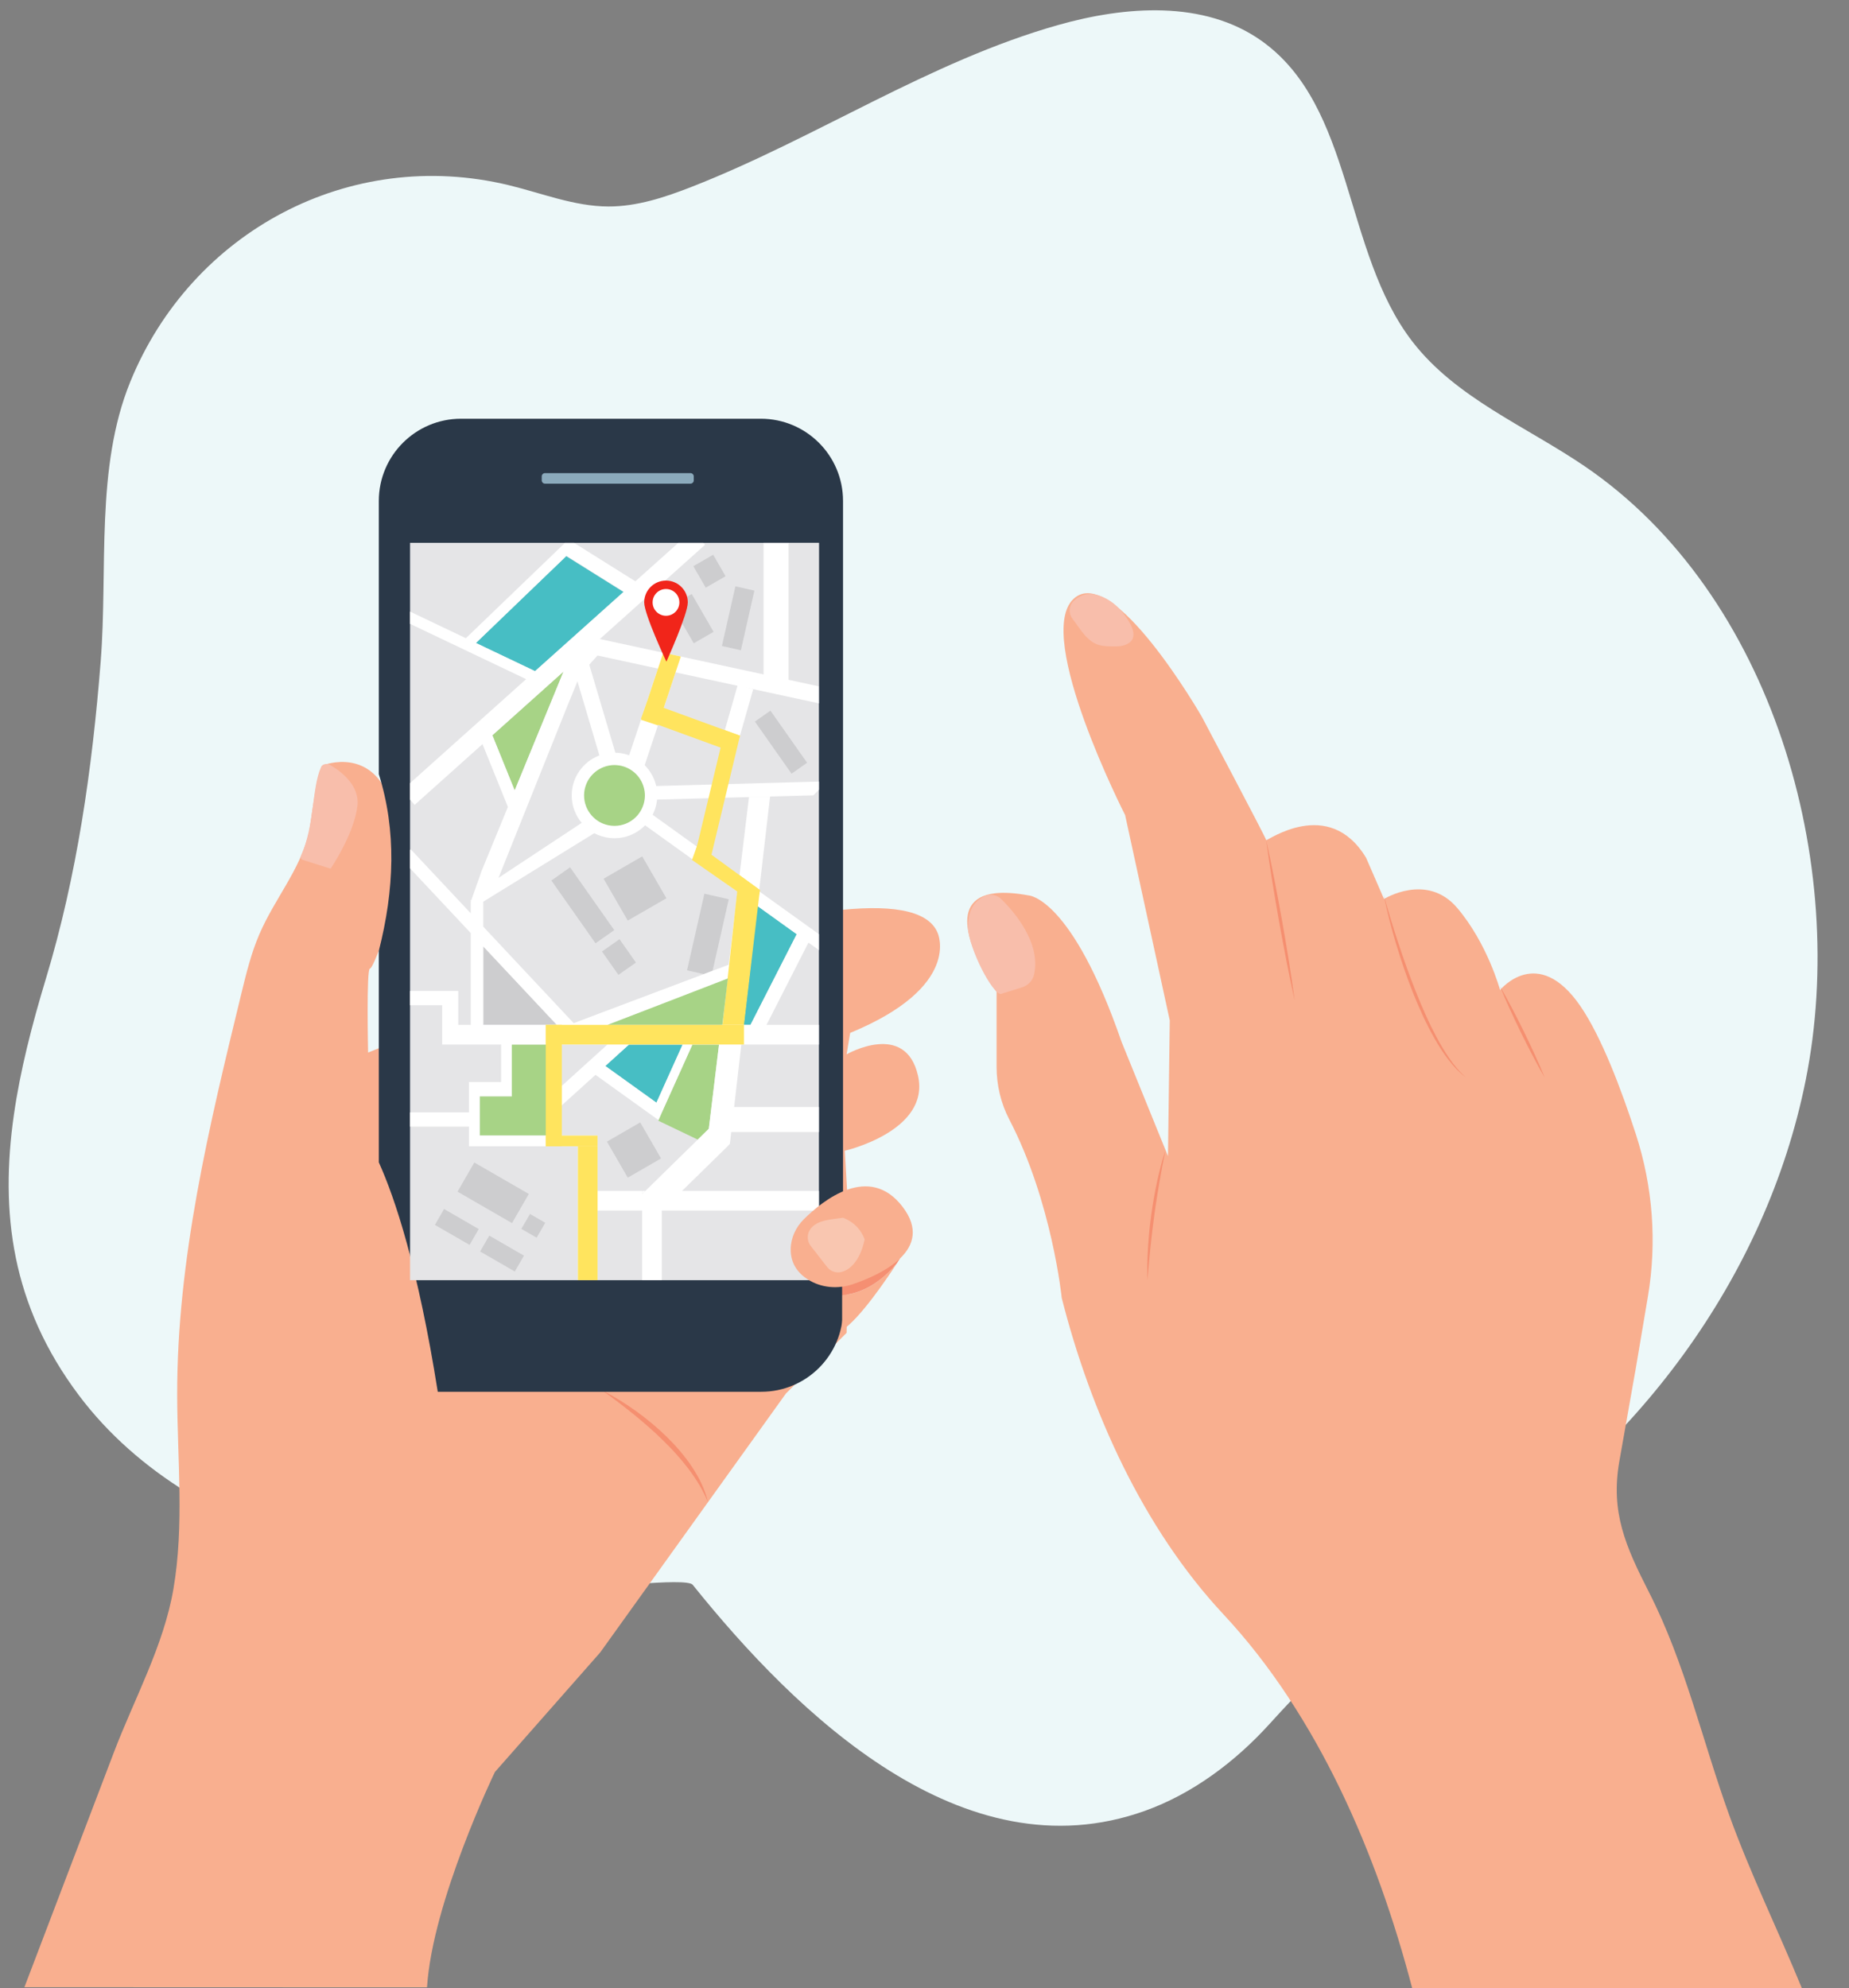
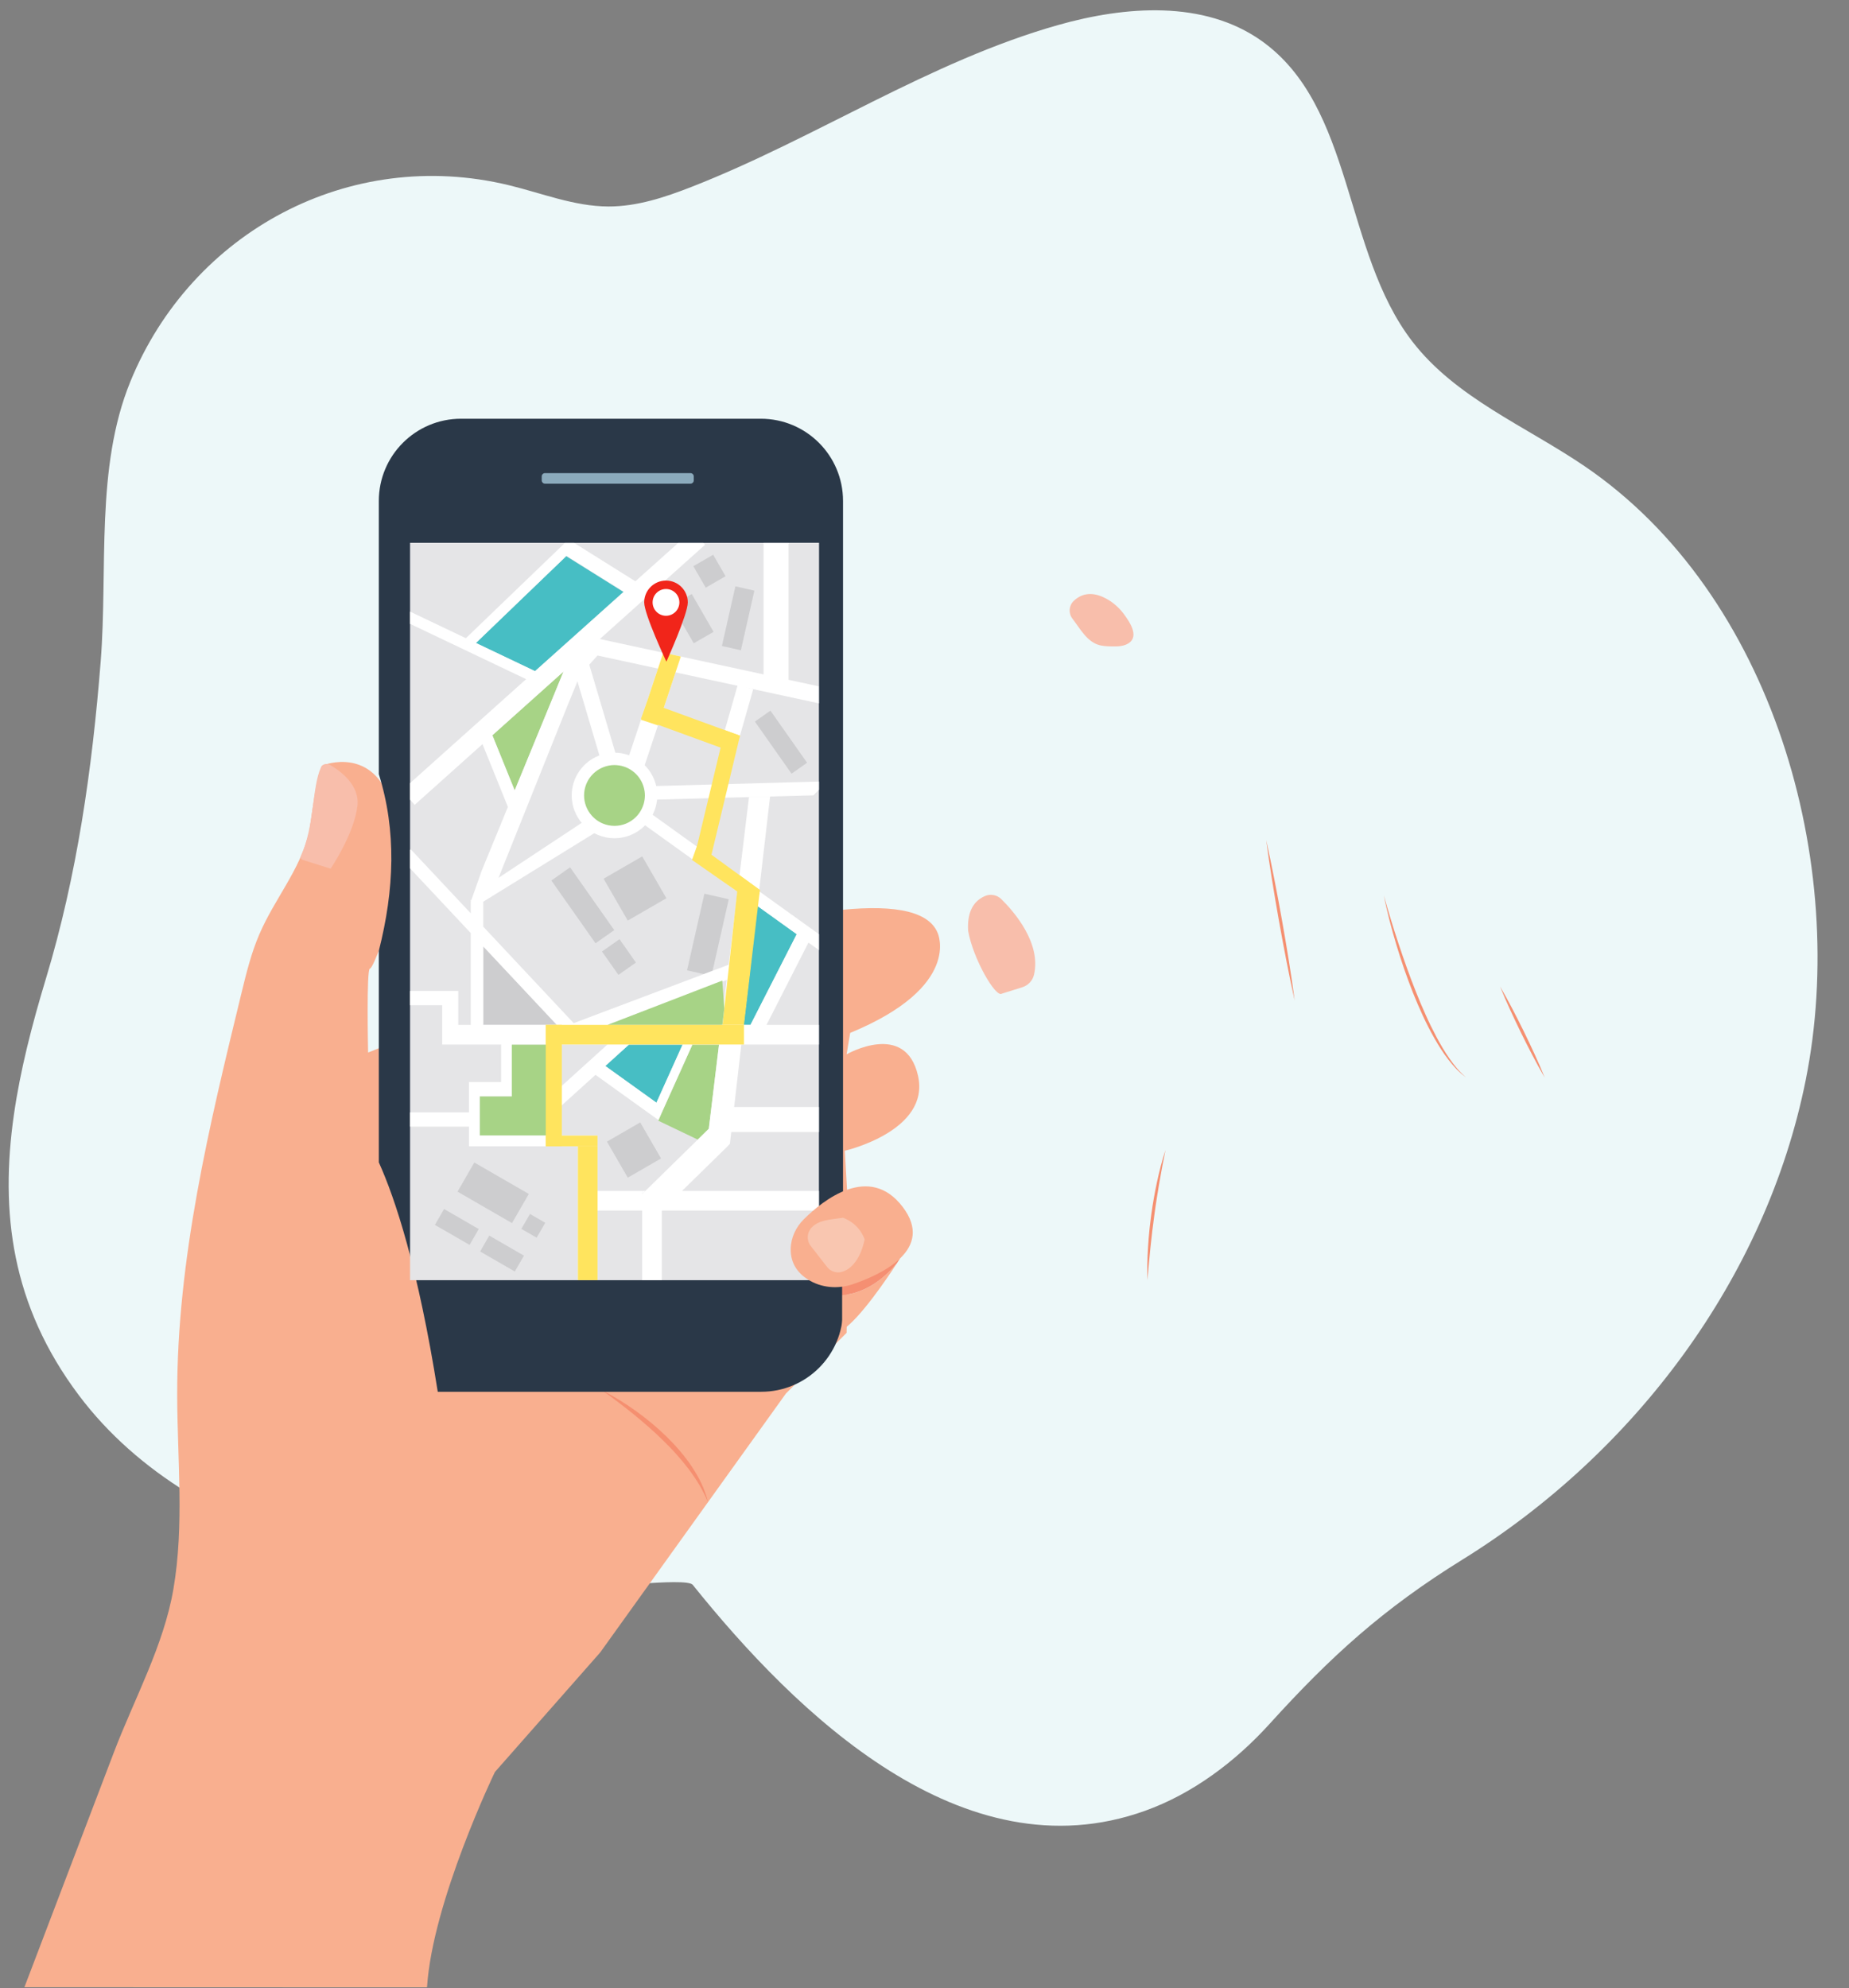
<svg xmlns="http://www.w3.org/2000/svg" height="1927.9" preserveAspectRatio="xMidYMid meet" version="1.0" viewBox="-8.4 -10.0 1792.9 1927.9" width="1792.9" zoomAndPan="magnify">
  <rect x="-8.4" y="-10.0" width="1792.9" height="1927.9" fill="#808080" stroke="none" />
  <defs>
    <clipPath id="a">
-       <path d="M 929 565 L 1739 565 L 1739 1917.91 L 929 1917.91 Z M 929 565" />
-     </clipPath>
+       </clipPath>
    <clipPath id="b">
      <path d="M 15 728 L 904 728 L 904 1917.91 L 15 1917.91 Z M 15 728" />
    </clipPath>
  </defs>
  <g>
    <g>
      <path d="M 5.059 1071.078 C 11.23 1027.906 22.535 983.918 36.098 939.055 C 66.312 839.109 81.039 735.387 89.223 631.523 C 96.293 541.793 83.922 443.57 117.949 360.168 C 177.438 214.363 330.828 132.328 484.906 169.555 C 516.988 177.309 548.422 190.109 581.426 190.23 C 609.305 190.324 636.375 181.309 662.336 171.156 C 782.957 123.949 892.734 49.656 1017.352 14.336 C 1083.004 -4.27 1158.883 -9.953 1214.602 29.43 C 1304.859 93.238 1293.633 233.766 1361.184 321.27 C 1403.32 375.867 1470.789 403.105 1527.844 441.863 C 1711.031 566.293 1784.512 827.992 1742.52 1037.355 C 1703.973 1229.547 1576.355 1399.066 1409.719 1502.297 C 1332.734 1549.988 1281.949 1596.199 1222.602 1661.688 C 1189.551 1698.141 1148.176 1729.359 1101.574 1746.02 C 925.191 1809.098 763.641 1651.77 663.305 1526.758 C 657.148 1519.09 562.73 1531.059 551.223 1530.871 C 467.418 1529.43 382.59 1519.398 302.293 1494.66 C 212.098 1466.867 125.57 1419.57 68.004 1342.879 C 2.586 1255.727 -8.418 1165.336 5.059 1071.078" fill="#edf8f9" />
    </g>
    <g clip-path="url(#a)">
      <path d="M 1738.738 1917.809 C 1612.801 1917.809 1486.875 1917.641 1360.941 1917.91 C 1327.008 1788.07 1269.738 1653.789 1177.871 1555.34 C 1099.832 1471.719 1048.934 1358.227 1021.137 1248.676 C 1021.137 1248.676 1011.703 1155.129 970.277 1075.559 C 962.051 1059.758 957.941 1042.137 957.941 1024.316 L 957.941 951.773 C 957.941 951.773 935.121 919.742 930.379 892.684 C 927.211 874.781 931.953 859.047 956.434 856.223 C 956.504 856.207 956.59 856.191 956.66 856.191 C 965.039 855.254 975.688 855.809 989.105 858.285 C 989.105 858.285 1030.652 860.016 1079.125 1000.246 L 1124.141 1111.047 L 1125.871 979.473 L 1082.594 780.383 C 1082.594 780.383 994.297 607.254 1032.383 570.902 C 1070.477 534.535 1157.039 685.156 1157.039 685.156 C 1157.039 685.156 1219.367 802.891 1219.367 804.617 C 1219.367 806.344 1279.957 761.328 1316.309 821.93 L 1333.621 861.746 C 1333.621 861.746 1375.172 835.773 1404.602 870.402 C 1434.031 905.027 1446.16 950.039 1446.16 950.039 C 1446.16 950.039 1482.504 905.027 1524.051 965.621 C 1544.5 995.43 1563.691 1046.188 1577.898 1090.055 C 1594.336 1140.805 1598.367 1194.738 1589.492 1247.336 L 1577.727 1317.066 C 1572.438 1346.977 1567.125 1376.879 1561.844 1406.789 C 1553.086 1456.359 1567.852 1489.398 1590.797 1534.457 C 1625.688 1602.949 1642.414 1678.418 1668.441 1750.32 C 1688.996 1807.141 1715.793 1861.84 1738.738 1917.809" fill="#f9af8f" />
    </g>
    <g>
      <path d="M 994.234 935.184 C 992.891 940.988 988.457 945.594 982.77 947.367 L 963.129 953.508 C 957.219 958.008 935.117 919.746 930.375 892.691 C 929.445 877.59 933.359 864.641 946.656 858.879 C 952.062 856.531 958.363 857.738 962.559 861.871 C 974.973 874.121 1001.34 904.488 994.234 935.184" fill="#f8beab" />
    </g>
    <g>
      <path d="M 1031.52 589.941 C 1038.828 599.379 1045.621 612.551 1057.891 615.629 C 1062.75 616.852 1067.859 616.801 1072.859 616.82 C 1076.488 616.82 1080.199 616.469 1083.531 615.02 C 1097.629 608.891 1087.559 593.84 1081.441 585.559 C 1076.828 579.32 1070.91 574.039 1064.059 570.379 C 1054.578 565.309 1042.91 563.051 1032.75 572.68 C 1027.961 577.23 1027.48 584.719 1031.52 589.941" fill="#f8beab" />
    </g>
    <g>
      <path d="M 1121.75 1105.18 C 1119.559 1115.609 1117.621 1126.051 1115.809 1136.52 C 1114.922 1141.75 1114.039 1146.988 1113.238 1152.23 L 1112.039 1160.102 L 1110.949 1167.988 C 1109.5 1178.5 1108.211 1189.039 1107.148 1199.602 C 1105.988 1210.16 1105.199 1220.762 1104.23 1231.371 C 1103.949 1220.719 1104.09 1210.051 1104.809 1199.41 C 1105.07 1194.078 1105.621 1188.781 1106.09 1183.469 C 1106.309 1180.809 1106.691 1178.172 1106.98 1175.52 C 1107.301 1172.871 1107.59 1170.219 1107.98 1167.578 C 1109.43 1157.012 1111.27 1146.5 1113.52 1136.07 C 1115.77 1125.648 1118.359 1115.289 1121.75 1105.18" fill="#f58f70" />
    </g>
    <g>
      <path d="M 1219.359 804.621 C 1222.23 817.5 1224.93 830.422 1227.43 843.371 C 1228.719 849.84 1229.898 856.32 1231.141 862.801 L 1234.68 882.262 L 1238.07 901.75 C 1239.141 908.262 1240.27 914.762 1241.281 921.273 C 1243.398 934.293 1245.32 947.344 1247.051 960.434 C 1244.172 947.551 1241.48 934.633 1238.98 921.684 C 1237.691 915.219 1236.512 908.73 1235.27 902.25 L 1231.73 882.789 L 1228.352 863.301 C 1227.27 856.789 1226.148 850.289 1225.129 843.781 C 1223.02 830.762 1221.09 817.699 1219.359 804.621" fill="#f58f70" />
    </g>
    <g>
      <path d="M 1333.621 858.289 C 1334 860.301 1334.578 862.262 1335.129 864.219 C 1335.672 866.199 1336.219 868.16 1336.789 870.121 C 1337.922 874.051 1339.121 877.949 1340.32 881.859 C 1342.699 889.672 1345.191 897.449 1347.75 905.199 C 1352.898 920.688 1358.32 936.082 1364.359 951.227 C 1367.32 958.824 1370.52 966.32 1373.852 973.75 C 1377.141 981.203 1380.75 988.504 1384.559 995.695 C 1386.441 999.309 1388.5 1002.809 1390.559 1006.32 L 1393.762 1011.52 L 1397.172 1016.57 C 1401.789 1023.262 1407.031 1029.559 1413.25 1034.879 C 1411.672 1033.602 1410 1032.391 1408.461 1031.039 L 1406.219 1028.93 C 1405.48 1028.219 1404.691 1027.551 1404.02 1026.781 C 1402.648 1025.262 1401.191 1023.801 1399.879 1022.219 C 1398.578 1020.629 1397.238 1019.07 1395.98 1017.441 C 1390.961 1010.93 1386.578 1003.949 1382.512 996.828 C 1374.359 982.562 1367.66 967.543 1361.57 952.332 C 1358.59 944.699 1355.711 937.027 1353.051 929.281 C 1350.422 921.527 1347.859 913.75 1345.52 905.898 C 1343.148 898.07 1340.961 890.18 1338.91 882.25 C 1337.922 878.281 1336.941 874.309 1336.031 870.32 C 1335.129 866.328 1334.172 862.352 1333.621 858.289" fill="#f58f70" />
    </g>
    <g>
      <path d="M 1446.148 946.582 C 1450.309 953.664 1454.211 960.883 1458.02 968.141 C 1459.941 971.762 1461.77 975.426 1463.648 979.07 L 1469.141 990.07 L 1474.469 1001.141 C 1476.199 1004.859 1477.98 1008.551 1479.66 1012.289 C 1483.07 1019.738 1486.379 1027.238 1489.43 1034.879 C 1485.262 1027.789 1481.359 1020.578 1477.559 1013.32 C 1475.629 1009.699 1473.801 1006.031 1471.922 1002.391 L 1466.441 991.391 L 1461.109 980.316 C 1459.379 976.602 1457.602 972.906 1455.922 969.168 C 1452.512 961.715 1449.199 954.215 1446.148 946.582" fill="#f58f70" />
    </g>
    <g clip-path="url(#b)">
      <path d="M 15.27 1916.949 C 44.188 1841.039 73.102 1765.141 102.02 1689.238 C 121.809 1637.281 150.32 1585.852 159.742 1530.91 C 170.371 1468.922 163.543 1405.359 163.414 1342.891 C 163.145 1210.988 194.516 1081.32 225.699 953.164 C 230.414 933.793 235.164 914.309 243.055 896 C 258.051 861.191 281.863 834.711 291.078 798.031 C 293.035 790.25 298.562 734.539 305.254 731.91 C 305.254 731.91 353.73 712.859 371.043 769.988 L 371.043 879.059 C 371.043 879.059 353.73 929.27 350.27 929.27 C 346.805 929.27 348.535 1010.641 348.535 1010.641 C 348.535 1010.641 862.719 801.16 900.805 894.641 C 900.805 894.641 925.043 946.582 815.973 991.594 L 812.512 1012.371 C 812.512 1012.371 869.645 979.477 881.762 1033.141 C 893.879 1086.809 810.781 1105.859 810.781 1105.859 L 814.242 1166.449 L 812.512 1282.441 L 753.648 1341.309 L 573.598 1592.34 L 471.453 1708.328 C 471.453 1708.328 410.859 1833.98 405.668 1917.078 C 405.668 1917.078 15.27 1916.949 15.27 1916.949" fill="#f9af8f" />
    </g>
    <g>
      <path d="M 302.656 734.5 C 303.312 731.238 308.297 729.84 311.191 731.488 C 321.344 737.281 340.719 751.16 338.148 771.73 C 334.688 799.43 312.18 832.32 312.18 832.32 L 285.016 823.781 C 283.434 823.281 282.734 821.52 283.414 820.012 C 296.82 790.141 294.016 753.93 302.656 734.5" fill="#f8beab" />
    </g>
    <g>
      <path d="M 576.195 1338.711 C 581.902 1341.449 587.367 1344.641 592.777 1347.93 C 598.156 1351.262 603.434 1354.77 608.566 1358.48 C 618.852 1365.891 628.633 1374.031 637.758 1382.891 C 642.262 1387.379 646.688 1391.949 650.801 1396.82 C 651.852 1398.02 652.832 1399.281 653.836 1400.512 C 654.828 1401.762 655.848 1402.98 656.789 1404.27 L 659.656 1408.09 L 662.352 1412.051 C 665.875 1417.359 669.117 1422.871 671.812 1428.648 C 674.457 1434.441 676.699 1440.422 678.145 1446.578 C 675.645 1440.762 672.836 1435.16 669.645 1429.789 L 667.207 1425.801 C 666.367 1424.48 665.473 1423.199 664.609 1421.91 C 663.758 1420.602 662.848 1419.34 661.938 1418.078 C 661.02 1416.82 660.152 1415.531 659.172 1414.309 C 655.41 1409.352 651.414 1404.559 647.238 1399.941 C 643.109 1395.27 638.742 1390.809 634.266 1386.469 C 629.852 1382.051 625.215 1377.859 620.527 1373.719 C 615.867 1369.551 611.039 1365.559 606.203 1361.57 C 596.457 1353.68 586.469 1346.059 576.195 1338.711" fill="#f58f70" />
    </g>
    <g>
      <path d="M 809.051 475.738 C 809.051 431.73 773.367 396.039 729.352 396.039 L 438.621 396.039 C 394.605 396.039 358.926 431.73 358.926 475.738 L 358.926 740.672 C 376.203 795.57 373.961 852.949 358.926 911.98 L 358.926 1117.102 C 374.707 1152.07 396.891 1218.48 416.078 1339.578 L 729.762 1339.578 C 773.551 1339.578 809.051 1304.078 809.051 1260.289 L 809.051 475.738" fill="#2a3848" />
    </g>
    <g>
      <path d="M 763.898 650.84 L 767.953 651.719 L 778.188 653.93 L 785.676 655.551 L 785.676 516.371 L 756.246 516.371 L 756.246 649.191 L 763.898 650.84" fill="#e5e5e7" />
    </g>
    <g>
      <path d="M 677.277 705.289 L 700.715 745.891 L 738.199 724.25 L 714.762 683.648 L 677.277 705.289" fill="#cdcdcf" />
    </g>
    <g>
      <path d="M 785.676 1231.371 L 389.223 1231.371 L 389.223 516.371 L 785.676 516.371 L 785.676 1231.371" fill="#e5e5e7" />
    </g>
    <g>
      <path d="M 538.02 641.191 L 469.031 702.98 L 538.02 641.191" fill="#e5e5e7" />
    </g>
    <g>
      <path d="M 580.609 1002.852 L 535.598 1002.852 L 535.598 1043.609 Z M 580.609 1002.852" fill="#e5e5e7" />
    </g>
    <g>
-       <path d="M 540.918 528.988 L 540.617 529.281 L 596.176 564.031 L 596.438 563.789 L 544.312 531.129 L 540.918 528.988" fill="#e5e5e7" />
-     </g>
+       </g>
    <g>
      <path d="M 576.867 842.059 L 600.305 882.66 L 637.785 861.02 L 614.348 820.422 L 576.867 842.059" fill="#cdcdcf" />
    </g>
    <g>
      <path d="M 675.922 559.852 L 695.156 548.738 L 683.129 527.922 L 663.898 539.02 L 675.922 559.852" fill="#cdcdcf" />
    </g>
    <g>
      <path d="M 643.121 577.109 L 664.289 613.77 L 683.523 602.672 L 662.355 566 L 643.121 577.109" fill="#cdcdcf" />
    </g>
    <g>
      <path d="M 612.395 1078.379 L 580.129 1097.012 L 600.305 1131.961 L 632.57 1113.328 L 612.395 1078.379" fill="#cdcdcf" />
    </g>
    <g>
      <path d="M 544.387 831.02 L 526.223 843.801 L 569.055 904.691 L 587.223 891.91 L 544.387 831.02" fill="#cdcdcf" />
    </g>
    <g>
      <path d="M 738.66 679.102 L 723.59 689.711 L 759.125 740.219 L 774.199 729.621 L 738.66 679.102" fill="#cdcdcf" />
    </g>
    <g>
      <path d="M 575.312 912.672 L 591.25 935.32 L 608.242 923.367 L 592.305 900.711 L 575.312 912.672" fill="#cdcdcf" />
    </g>
    <g>
      <path d="M 698.266 861.961 L 674.629 856.609 L 657.82 930.914 L 674.008 934.574 L 682.57 931.352 L 698.266 861.961" fill="#cdcdcf" />
    </g>
    <g>
      <path d="M 710.008 620.578 L 723.094 562.719 L 704.688 558.559 L 691.598 616.422 L 710.008 620.578" fill="#cdcdcf" />
    </g>
    <g>
      <path d="M 487.902 1002.852 L 487.902 1053.051 L 456.738 1053.051 L 456.738 1091.141 L 521.574 1091.141 L 521.574 1002.852 L 487.902 1002.852" fill="#a7d386" />
    </g>
    <g>
      <path d="M 662.844 1003.25 L 635.301 1064.41 L 633.77 1067.801 L 630.113 1076.129 L 629.863 1076.699 L 668.188 1095.051 L 678.895 1084.559 L 688.797 1002.852 L 661.961 1002.852 L 662.844 1003.25" fill="#a7d386" />
    </g>
    <g>
      <path d="M 628.117 1059.27 L 653.531 1002.852 L 601.523 1002.852 L 578.531 1023.66 L 628.117 1059.27" fill="#47bec4" />
    </g>
    <g>
      <path d="M 538.992 530.84 L 533.191 536.43 L 532.379 537.211 L 528.879 540.57 L 525.02 544.27 L 453.07 613.488 L 497.008 634.422 L 506.773 639.078 L 509.039 640.148 L 510.426 640.809 L 596.176 564.031 L 540.617 529.281 L 538.992 530.84" fill="#47bec4" />
    </g>
    <g>
      <path d="M 490.672 756.441 L 529 663.18 L 535.184 648.121 L 536.617 644.602 L 538.02 641.191 L 469.031 702.98 L 490.672 756.441" fill="#a7d386" />
    </g>
    <g>
      <path d="M 460.203 983.805 L 531.512 983.805 L 460.203 907.73 Z M 460.203 983.805" fill="#cdcdcf" />
    </g>
    <g>
      <path d="M 448.082 862.621 L 448.082 864.352 L 448.695 862.621 Z M 448.082 862.621" fill="#fff" />
    </g>
    <g>
      <path d="M 614.281 1147.859 L 617.398 1144.809 L 614.281 1144.809 Z M 614.281 1147.859" fill="#fff" />
    </g>
    <g>
      <path d="M 504.379 1147.762 L 451.543 1117.262 L 435.23 1145.512 L 488.066 1176.02 L 504.379 1147.762" fill="#cdcdcf" />
    </g>
    <g>
      <path d="M 413.305 1177.762 L 446.941 1197.18 L 455.828 1181.781 L 422.191 1162.359 L 413.305 1177.762" fill="#cdcdcf" />
    </g>
    <g>
      <path d="M 457.156 1203.551 L 490.793 1222.969 L 499.68 1207.578 L 466.043 1188.16 L 457.156 1203.551" fill="#cdcdcf" />
    </g>
    <g>
      <path d="M 497.137 1181.629 L 511.945 1190.18 L 520.301 1175.711 L 505.492 1167.16 L 497.137 1181.629" fill="#cdcdcf" />
    </g>
    <g>
      <path d="M 725.984 868.449 L 720.34 917.121 L 719.457 924.836 L 714.402 968.344 L 712.637 983.805 L 719.316 983.805 L 764.156 895.859 L 725.984 868.449" fill="#47bec4" />
    </g>
    <g>
      <path d="M 738.312 762.371 L 747.141 762.129 L 754.121 761.941 L 760.457 761.77 L 761.934 761.719 L 772.453 761.441 L 780.266 761.23 L 785.676 755.82 L 785.676 747.898 L 775.484 748.172 L 767.676 748.379 L 764.578 748.469 L 751.258 748.828 L 621.746 752.34 C 622.496 755.219 622.938 758.219 622.938 761.34 C 622.938 762.75 622.836 764.129 622.676 765.5 L 717.859 762.922 L 717.844 763.07 L 738.23 763.07 L 738.312 762.371" fill="#fff" />
    </g>
    <g>
      <path d="M 510.426 640.809 L 509.039 640.148 L 506.773 639.078 L 497.008 634.422 L 453.07 613.488 L 525.02 544.27 L 528.879 540.57 L 532.379 537.211 L 533.191 536.43 L 538.992 530.84 L 540.617 529.281 L 540.918 528.988 L 544.312 531.129 L 596.438 563.789 L 596.176 564.031 Z M 536.617 644.602 L 535.184 648.121 L 529 663.18 L 490.672 756.441 L 469.031 702.98 L 538.02 641.191 Z M 531.512 983.805 L 460.203 983.805 L 460.203 907.73 Z M 535.598 1062.512 L 569.012 1032.262 L 630.113 1076.129 L 633.77 1067.801 L 635.301 1064.41 L 662.844 1003.25 L 661.961 1002.852 L 688.797 1002.852 L 678.895 1084.559 L 668.188 1095.051 L 617.398 1144.809 L 614.281 1147.859 L 614.281 1144.809 L 571.004 1144.809 L 571.004 1091.141 L 535.598 1091.141 Z M 535.598 1002.852 L 580.609 1002.852 L 535.598 1043.609 Z M 653.531 1002.852 L 628.117 1059.27 L 578.531 1023.66 L 601.523 1002.852 Z M 684.449 944.73 L 690.996 942.27 L 696.379 940.246 L 692.969 968.344 L 691.098 983.805 L 580.766 983.805 Z M 521.574 1091.141 L 456.738 1091.141 L 456.738 1053.051 L 487.902 1053.051 L 487.902 1002.852 L 521.574 1002.852 Z M 745.254 663.289 L 754.398 665.27 L 762.703 667.059 L 764.637 667.48 L 778.418 670.449 L 785.676 672.02 L 785.676 655.551 L 778.188 653.93 L 767.953 651.719 L 763.898 650.84 L 756.246 649.191 L 756.246 516.371 L 732.008 516.371 L 732.008 643.949 L 573.223 609.648 L 612.656 574.328 L 612.906 574.102 L 624.152 564.039 L 624.184 564.02 L 675.223 518.301 L 673.492 516.371 L 649.375 516.371 L 607.699 553.68 L 548.156 516.371 L 539.48 516.371 L 538.992 516.828 L 533.191 522.43 L 531.805 523.762 L 528.879 526.559 L 527.168 528.211 L 519.824 535.27 L 443.32 608.852 L 389.223 583.07 L 389.223 594.941 L 437.715 618.039 L 444.812 621.422 L 490.031 642.949 L 495.141 645.398 L 499.797 647.609 L 500.867 648.121 L 501.785 648.551 L 389.223 749.371 L 389.223 765.441 L 393.703 770.449 L 459.457 711.57 L 484.094 772.449 L 458.383 835.02 L 458.426 835.039 L 448.695 862.621 L 448.082 864.352 L 448.082 875.629 L 401.789 826.262 L 389.793 813.469 L 389.223 814.27 L 389.223 832.012 L 395.191 838.379 L 448.082 894.801 L 448.082 983.805 L 435.965 983.805 L 435.965 950.91 L 389.223 950.91 L 389.223 964.762 L 420.383 964.762 L 420.383 1002.852 L 477.516 1002.852 L 477.516 1039.199 L 446.352 1039.199 L 446.352 1068.641 L 389.223 1068.641 L 389.223 1082.48 L 446.352 1082.48 L 446.352 1101.531 L 551.957 1101.531 L 551.957 1231.371 L 571.004 1231.371 L 571.004 1163.852 L 614.281 1163.852 L 614.281 1231.371 L 633.328 1231.371 L 633.328 1164.012 L 633.484 1163.852 L 785.676 1163.852 L 785.676 1144.809 L 652.934 1144.809 L 690.18 1108.328 L 696.863 1101.789 L 699.375 1099.039 L 699.773 1095.59 L 700.684 1087.68 L 785.676 1087.68 L 785.676 1063.441 L 703.477 1063.441 L 710.453 1002.852 L 785.676 1002.852 L 785.676 983.805 L 734.863 983.805 L 775.531 904.012 L 785.676 911.301 L 785.676 895.859 L 781.277 892.699 L 781.332 892.621 L 780.762 892.32 L 727.945 854.422 L 726.094 868.531 L 764.156 895.859 L 719.316 983.805 L 712.637 983.805 L 714.402 968.344 L 719.457 924.836 L 720.34 917.121 L 725.074 876.301 L 724.645 879.578 L 725.074 876.301 L 725.984 868.449 L 726.094 868.531 L 727.945 854.422 L 727.645 854.199 L 738.23 763.07 L 717.844 763.07 L 708.465 840.441 L 708.145 840.211 L 706.559 854.5 L 706.75 854.629 L 698.16 925.477 L 696.465 926.117 L 684 930.812 L 682.57 931.352 L 674.008 934.574 L 547.883 982.117 L 539.129 972.777 L 521.473 953.941 L 481.895 911.73 L 475.297 904.672 L 460.203 888.57 L 460.203 864.352 L 573.934 794.16 L 573.91 794.141 C 568.82 792.039 564.344 788.77 560.77 784.691 L 560.652 784.609 L 474.996 841.219 L 542.402 672.969 L 545.641 665.078 L 548.582 657.91 L 549.258 656.23 L 551.543 650.691 L 574.535 728.309 C 578.543 726.738 582.887 725.852 587.449 725.852 C 588.344 725.852 589.219 725.922 590.098 725.98 L 563 634.52 L 570.984 625.648 L 745.254 663.289" fill="#fff" />
    </g>
    <g>
      <path d="M 619.477 776.551 C 617.652 780.379 615.191 783.84 612.188 786.762 L 706.559 854.5 L 708.145 840.211 L 619.477 776.551" fill="#fff" />
    </g>
    <g>
      <path d="M 728.426 853.039 L 708.238 838.328 L 667.953 808.949 L 662.602 823.852 L 706.453 854.48 L 721.465 864.949 L 727.973 856.922 L 728.426 853.039" fill="#ffe45e" />
    </g>
    <g>
      <path d="M 728.426 853.039 L 727.973 856.922 L 712.965 983.805 L 692.188 983.805 L 706.453 854.48 L 708.238 838.328 L 728.426 853.039" fill="#ffe45e" />
    </g>
    <g>
-       <path d="M 685.352 943.426 L 580.766 983.805 L 692.059 983.805 L 693.941 967.828 L 697.383 938.789 L 691.953 940.887 L 685.352 943.426" fill="#a7d386" />
+       <path d="M 685.352 943.426 L 580.766 983.805 L 692.059 983.805 L 693.941 967.828 L 691.953 940.887 L 685.352 943.426" fill="#a7d386" />
    </g>
    <g>
      <path d="M 712.965 1002.852 L 520.797 1002.852 L 520.797 983.805 L 712.965 983.805 L 712.965 1002.852" fill="#ffe45e" />
    </g>
    <g>
      <path d="M 536.379 1101.531 L 520.797 1101.531 L 520.797 983.805 L 536.379 983.805 L 536.379 1101.531" fill="#ffe45e" />
    </g>
    <g>
      <path d="M 571.004 1101.531 L 520.797 1101.531 L 520.797 1091.141 L 571.004 1091.141 L 571.004 1101.531" fill="#ffe45e" />
    </g>
    <g>
      <path d="M 571.004 1231.371 L 551.957 1231.371 L 551.957 1101.531 L 571.004 1101.531 L 571.004 1231.371" fill="#ffe45e" />
    </g>
    <g>
      <path d="M 612.5 744.68 L 596.07 739.219 L 634.371 624.059 L 650.801 629.52 L 612.5 744.68" fill="#fff" />
    </g>
    <g>
      <path d="M 651.766 626.609 L 646.656 641.988 L 629.555 693.422 L 613.121 687.949 L 629.621 638.32 L 634.746 622.941 L 651.766 626.609" fill="#ffe45e" />
    </g>
    <g>
      <path d="M 574.535 728.309 C 561.328 733.469 551.957 746.301 551.957 761.34 C 551.957 770.289 555.301 778.449 560.77 784.691 C 564.344 788.77 568.82 792.039 573.91 794.141 C 578.086 795.871 582.652 796.828 587.449 796.828 C 597.074 796.828 605.793 792.98 612.188 786.762 C 615.191 783.84 617.652 780.379 619.477 776.551 C 621.105 773.129 622.215 769.422 622.676 765.5 C 622.836 764.129 622.938 762.75 622.938 761.34 C 622.938 758.219 622.496 755.219 621.746 752.34 C 617.973 737.93 605.402 727.121 590.098 725.98 C 589.219 725.922 588.344 725.852 587.449 725.852 C 582.887 725.852 578.543 726.738 574.535 728.309" fill="#a7d386" />
    </g>
    <path d="M 5745.352 11896.014 C 5613.281 11844.413 5519.57 11716.092 5519.57 11565.702 C 5519.57 11476.209 5553.008 11394.608 5607.695 11332.186 C 5643.438 11291.405 5688.203 11258.709 5739.102 11237.694 C 5780.859 11220.389 5826.523 11210.819 5874.492 11210.819 C 5970.742 11210.819 6057.93 11249.295 6121.875 11311.483 C 6151.914 11340.702 6176.523 11375.311 6194.766 11413.592 C 6211.055 11447.811 6222.148 11484.881 6226.758 11524.1 C 6228.359 11537.811 6229.375 11551.6 6229.375 11565.702 C 6229.375 11596.913 6224.961 11626.913 6217.461 11655.702 C 6179.727 11799.803 6054.023 11907.889 5900.977 11919.295 C 5892.188 11919.881 5883.438 11920.584 5874.492 11920.584 C 5828.867 11920.584 5785.43 11911.717 5745.352 11896.014 Z M 5745.352 11896.014" fill="none" stroke="#fff" stroke-miterlimit="10" stroke-width="120" transform="matrix(.1 0 0 -.1 0 1917.91)" />
    <g>
      <path d="M 658.531 574.121 C 658.531 585.801 637.762 631.609 637.762 631.609 C 637.762 631.609 616.246 585.801 616.246 574.121 C 616.246 562.449 625.711 552.98 637.391 552.98 C 649.066 552.98 658.531 562.449 658.531 574.121" fill="#f1251a" />
    </g>
    <g>
      <path d="M 650.371 574.121 C 650.371 581.289 644.559 587.102 637.391 587.102 C 630.219 587.102 624.406 581.289 624.406 574.121 C 624.406 566.949 630.219 561.141 637.391 561.141 C 644.559 561.141 650.371 566.949 650.371 574.121" fill="#fff" />
    </g>
    <g>
      <path d="M 706.906 711.129 L 691.922 706.871 L 706.965 654.031 L 721.949 658.301 L 706.906 711.129" fill="#fff" />
    </g>
    <g>
      <path d="M 709.137 703.391 L 709.07 703.691 L 679.637 826.5 L 664.488 822.871 L 690.336 714.961 L 694.387 698.012 L 709.137 703.391" fill="#ffe45e" />
    </g>
    <g>
      <path d="M 613.203 686.801 L 619.145 670.531 L 709.176 703.41 L 703.234 719.672 L 613.203 686.801" fill="#ffe45e" />
    </g>
    <g>
      <path d="M 661.113 459.012 L 520.074 459.012 C 518.312 459.012 516.883 457.578 516.883 455.809 L 516.883 451.969 C 516.883 450.199 518.312 448.77 520.074 448.77 L 661.113 448.77 C 662.875 448.77 664.309 450.199 664.309 451.969 L 664.309 455.809 C 664.309 457.578 662.875 459.012 661.113 459.012" fill="#8baabc" />
    </g>
    <g>
      <path d="M 808.184 1245.801 L 808.184 1279.852 C 825.316 1268.941 852.086 1229.121 861.105 1215.238 C 839.605 1240.719 818.105 1245.211 808.184 1245.801" fill="#f9af8f" />
    </g>
    <g>
      <path d="M 861.105 1215.238 C 863.066 1212.23 864.203 1210.41 864.203 1210.41 L 808.184 1224.859 L 808.184 1245.801 C 818.105 1245.211 839.605 1240.719 861.105 1215.238" fill="#f58f72" />
    </g>
    <g>
      <path d="M 758.316 1201.23 C 758.441 1190.309 763.277 1179.98 771.027 1172.289 C 789.449 1154.012 834.516 1117.629 866.961 1160.398 C 898.168 1201.531 846.598 1225.691 818.641 1235.25 C 804.023 1240.25 787.77 1238.891 774.766 1230.551 C 765.793 1224.801 758.152 1215.648 758.316 1201.23" fill="#f9af8f" />
    </g>
    <g>
      <path d="M 809.133 1170.828 C 820.703 1175.5 826.57 1182.988 829.988 1191.68 C 829.988 1191.68 825.809 1218.141 807.906 1223.32 C 802.621 1224.852 796.934 1222.859 793.559 1218.52 L 777.703 1198.129 C 773.531 1192.77 773.969 1185.18 778.664 1180.27 C 785.59 1173.02 795.859 1172.719 809.133 1170.828" fill="#f9c6b0" />
    </g>
  </g>
</svg>